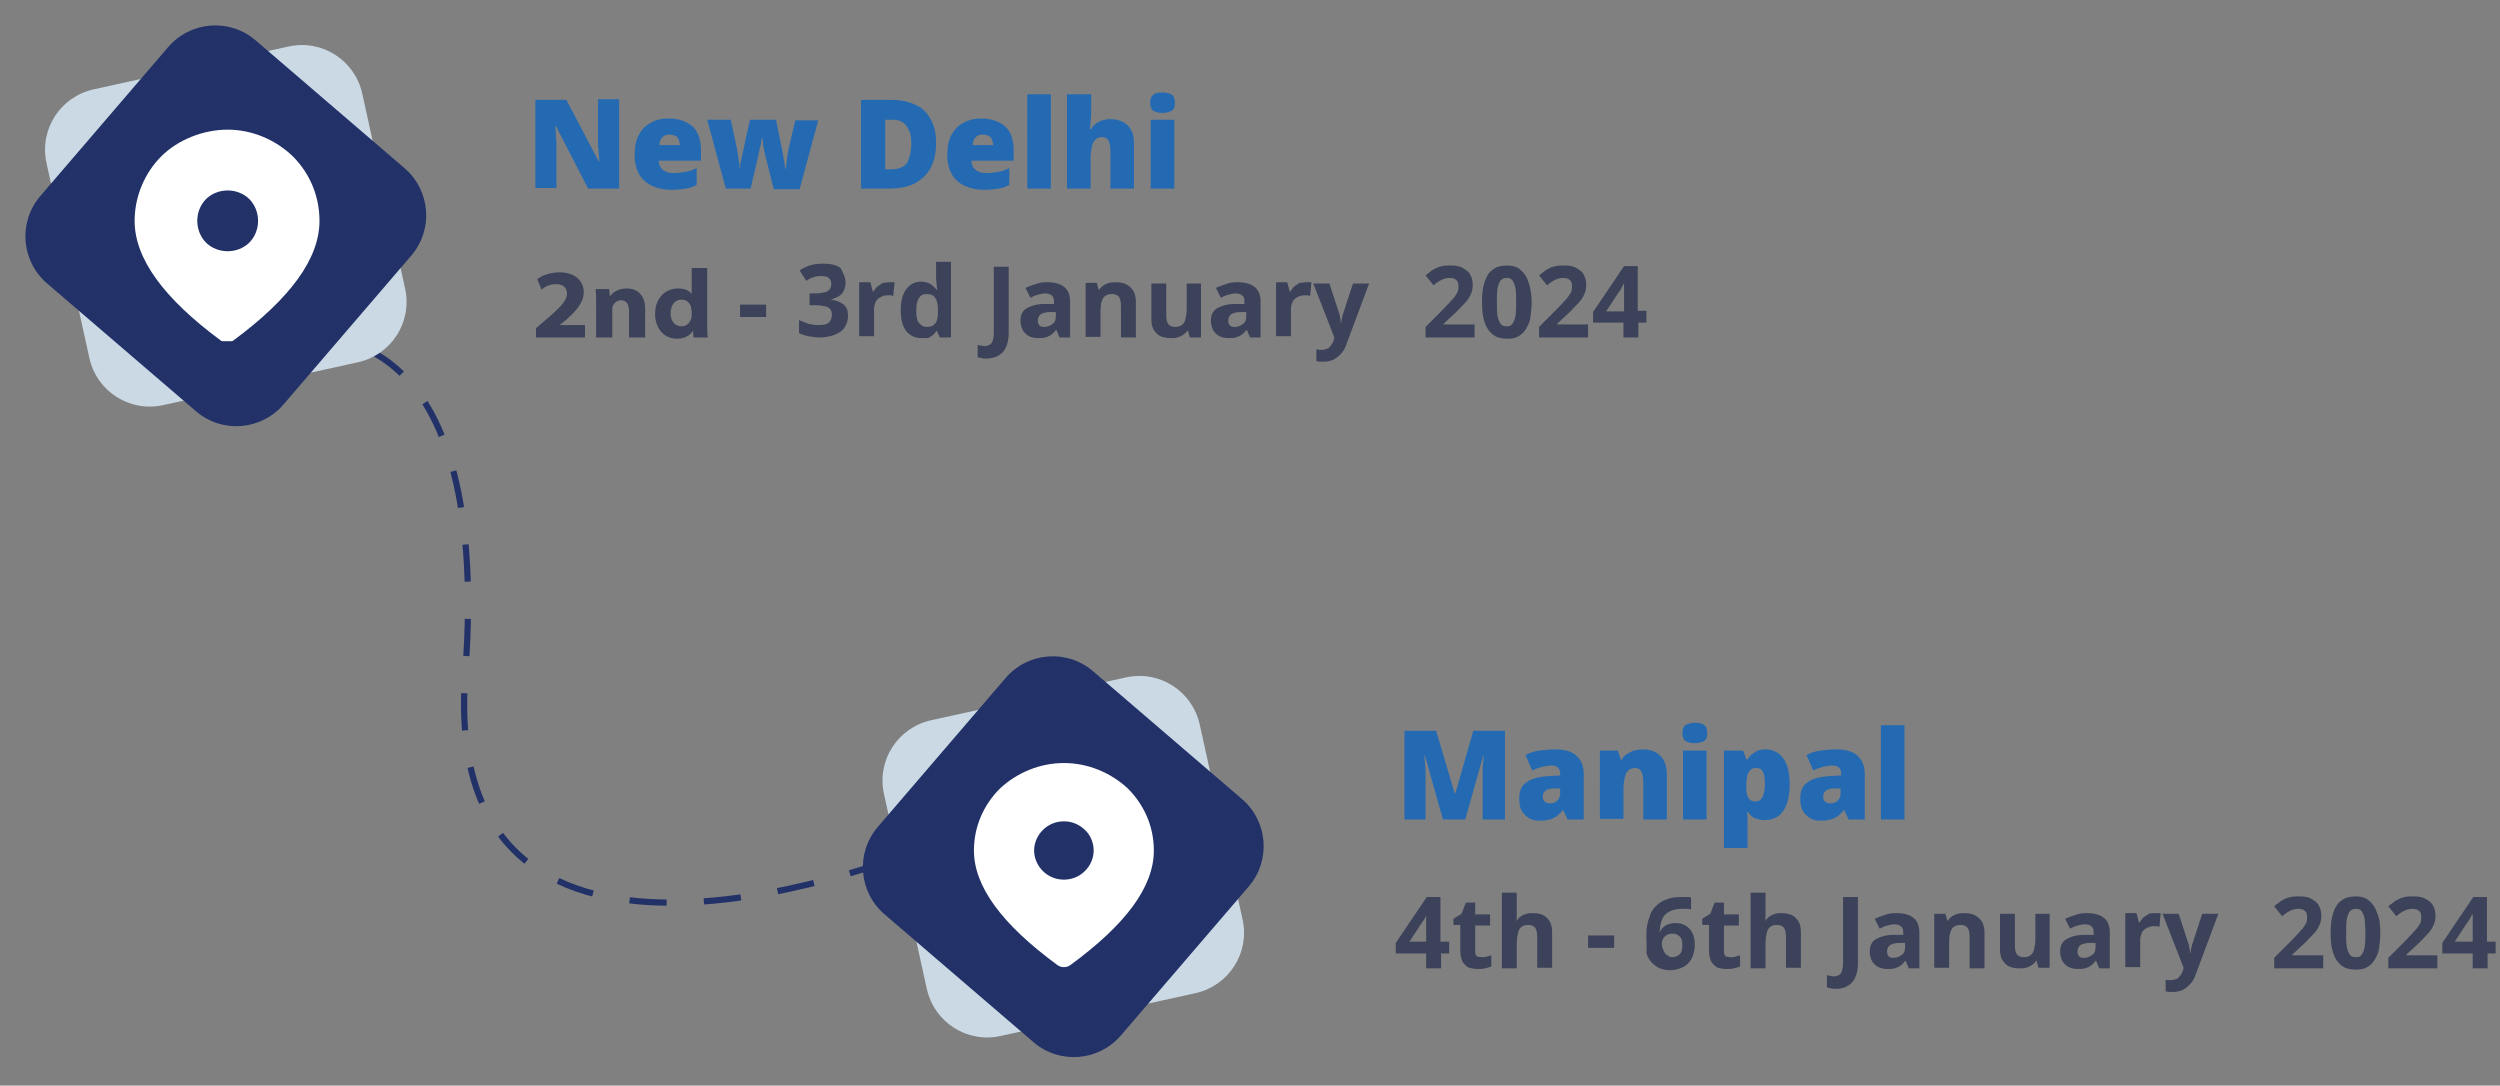
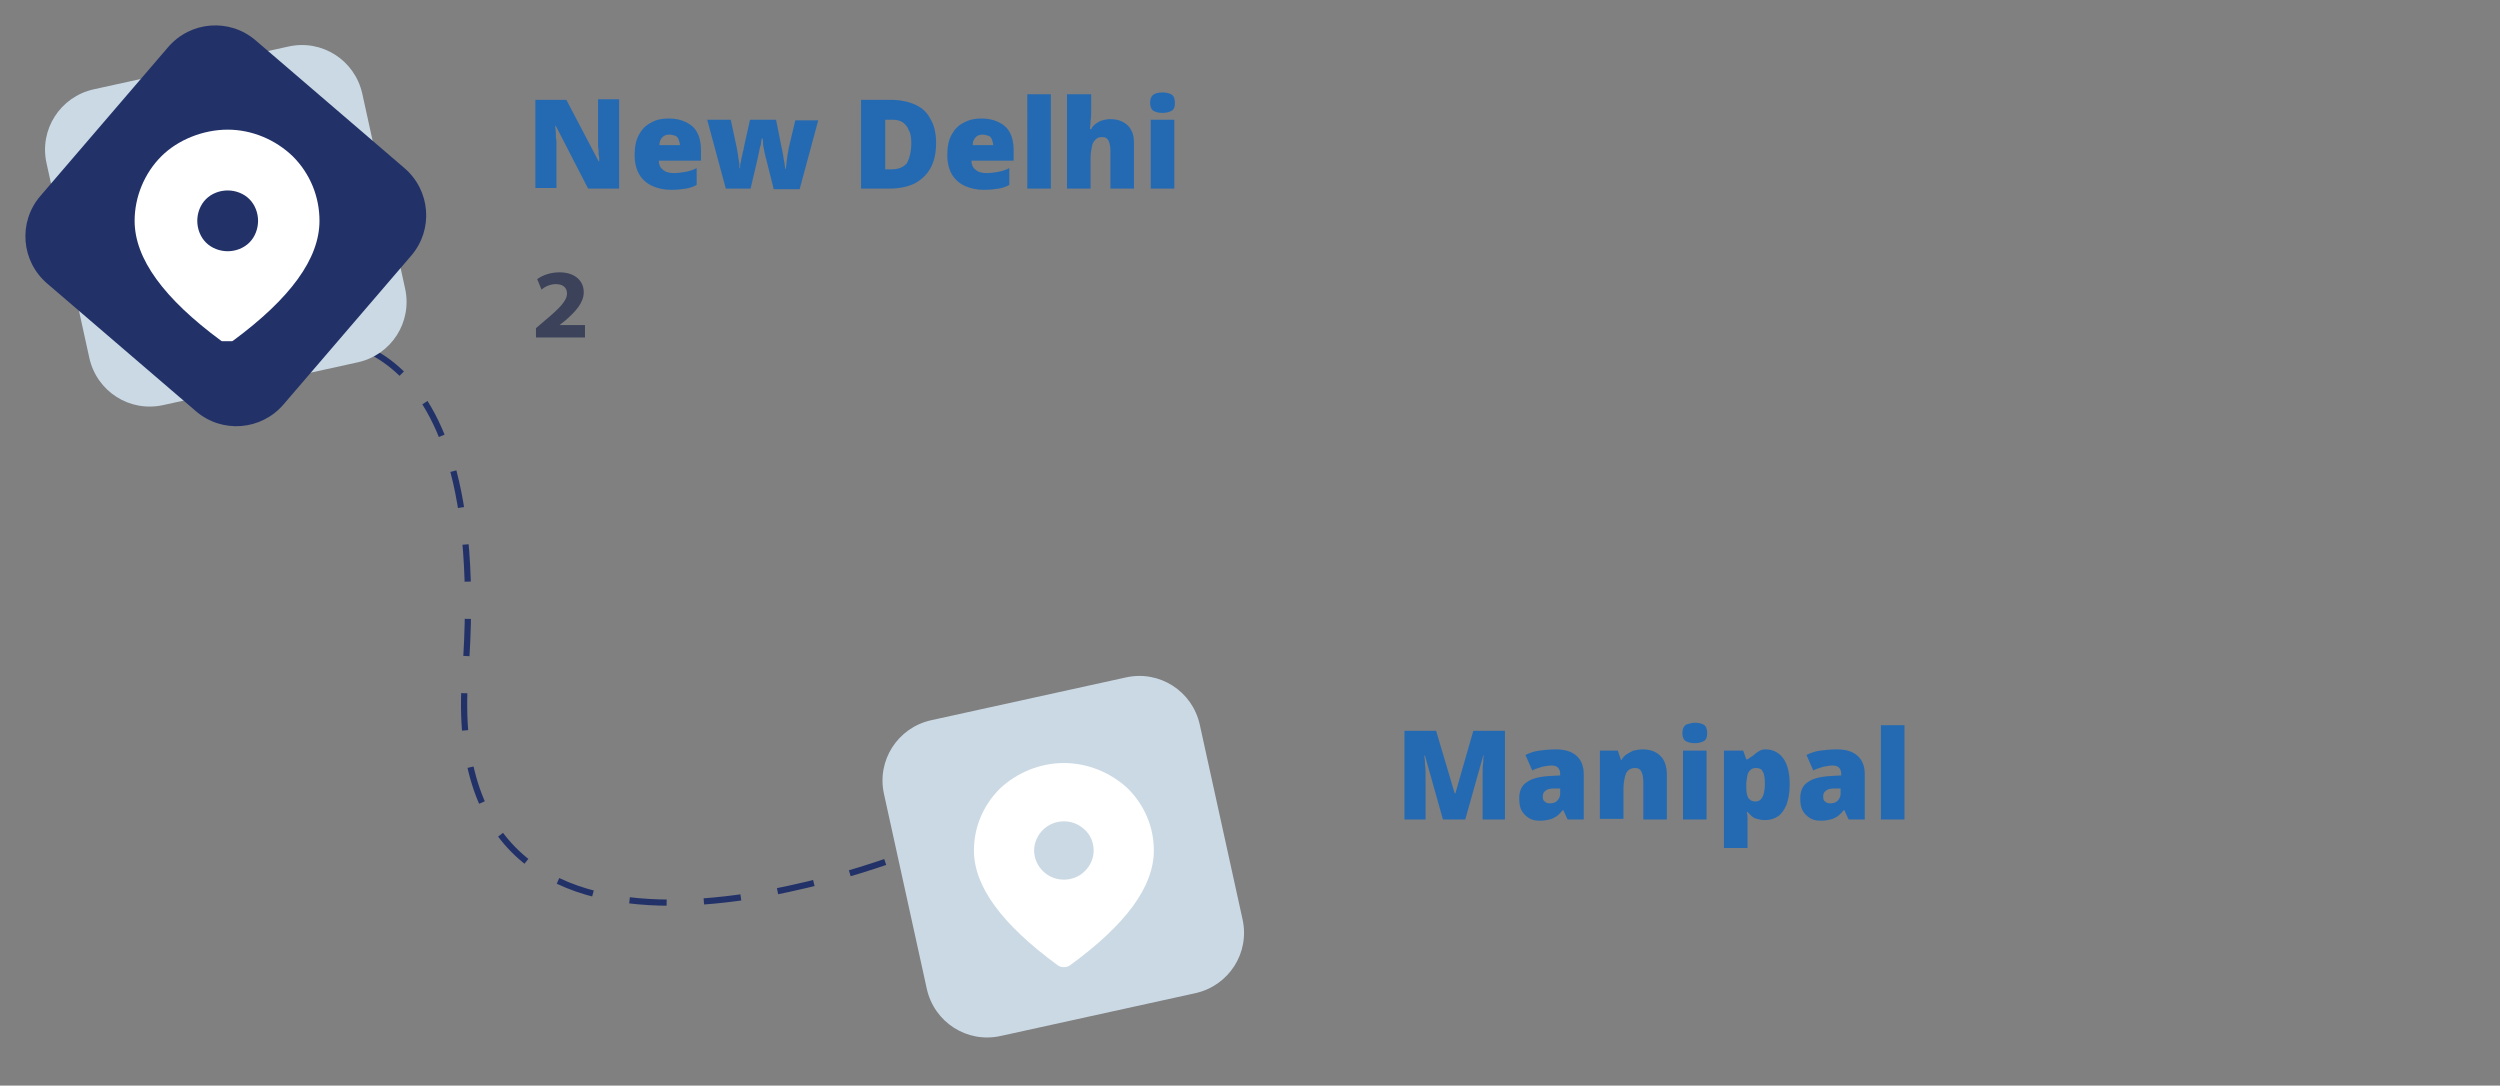
<svg xmlns="http://www.w3.org/2000/svg" xmlns:xlink="http://www.w3.org/1999/xlink" version="1.1" id="Layer_1" x="0px" y="0px" viewBox="0 0 403 175" style="enable-background:new 0 0 403 175;" xml:space="preserve">
  <rect x="0" y="0" width="403" height="175" fill="#808080" stroke="none" />
  <style type="text/css">
	.st0{fill:none;stroke:#223269;stroke-dasharray:6,6;}
	.st1{fill:#CAD9E4;}
	.st2{fill:#223269;}
	.st3{clip-path:url(#SVGID_00000175299355994004878440000013135980289378045605_);}
	.st4{fill:#FFFFFF;}
	.st5{fill:#246AB3;}
	.st6{fill:#3B4259;}
</style>
  <path class="st0" d="M48.3,54.7c0,0,31.2-6.6,26.7,53.9c-4.5,60.5,73,28.4,73,28.4" />
  <path class="st1" d="M58.4,15.1l6.9,31.4c1.2,5.4-2.2,10.7-7.6,11.9l-31.4,6.9c-5.4,1.2-10.7-2.2-11.9-7.6L7.5,26.3  c-1.2-5.4,2.2-10.7,7.6-11.9l31.4-6.9C51.9,6.3,57.2,9.7,58.4,15.1z" />
  <path class="st2" d="M41.2,6.5l24,20.6c4.2,3.6,4.7,9.9,1.1,14.1l-20.6,24c-3.6,4.2-9.9,4.7-14.1,1.1l-24-20.6  c-4.2-3.6-4.7-9.9-1.1-14.1l20.6-24C30.7,3.4,37,2.9,41.2,6.5z" />
  <g>
    <defs>
      <rect id="SVGID_1_" x="20" y="19" width="33" height="36" />
    </defs>
    <clipPath id="SVGID_00000154418524344215472310000000691184250672292496_">
      <use xlink:href="#SVGID_1_" style="overflow:visible;" />
    </clipPath>
    <g style="clip-path:url(#SVGID_00000154418524344215472310000000691184250672292496_);">
      <path class="st4" d="M36.7,20.9c3.9,0,7.7,1.6,10.5,4.3c2.8,2.8,4.3,6.5,4.3,10.4c0,6.1-4.7,12.5-13.9,19.3    c-0.3,0.2-0.6,0.3-1,0.3c-0.4,0-0.7-0.1-1-0.3c-9.2-6.8-13.9-13.2-13.9-19.3c0-3.9,1.6-7.7,4.3-10.4S32.8,20.9,36.7,20.9z     M36.7,30.7c-1.3,0-2.6,0.5-3.5,1.4c-0.9,0.9-1.4,2.2-1.4,3.5c0,1.3,0.5,2.6,1.4,3.5c0.9,0.9,2.2,1.4,3.5,1.4    c1.3,0,2.6-0.5,3.5-1.4c0.9-0.9,1.4-2.2,1.4-3.5c0-1.3-0.5-2.6-1.4-3.5C39.3,31.2,38,30.7,36.7,30.7z" />
    </g>
  </g>
  <path class="st5" d="M99.9,30.4h-5.1l-5.2-10.1h-0.1c0,0.3,0.1,0.7,0.1,1.1c0,0.4,0,0.9,0.1,1.3c0,0.4,0,0.8,0,1.2v6.4h-3.4V16.1h5  l5.2,9.9h0.1c0-0.3,0-0.7-0.1-1.1c0-0.4,0-0.8-0.1-1.3c0-0.4,0-0.8,0-1.1v-6.5h3.4V30.4z M107.8,19.1c1.1,0,2,0.2,2.8,0.6  c0.8,0.4,1.4,0.9,1.8,1.7c0.4,0.7,0.6,1.7,0.6,2.8v1.7h-6.8c0,0.6,0.2,1.1,0.6,1.4c0.4,0.4,1,0.6,1.8,0.6c0.7,0,1.3-0.1,1.9-0.2  c0.6-0.1,1.2-0.3,1.8-0.6v2.7c-0.5,0.3-1.1,0.5-1.7,0.6c-0.6,0.1-1.4,0.2-2.4,0.2c-1.1,0-2.1-0.2-3-0.6c-0.9-0.4-1.6-1-2.1-1.8  c-0.5-0.8-0.8-1.9-0.8-3.2c0-1.3,0.2-2.4,0.7-3.3c0.5-0.9,1.1-1.5,1.9-1.9C105.7,19.3,106.7,19.1,107.8,19.1z M107.9,21.7  c-0.4,0-0.8,0.1-1.1,0.4c-0.3,0.3-0.5,0.7-0.5,1.3h3.3c0-0.3-0.1-0.6-0.2-0.9c-0.1-0.3-0.3-0.5-0.5-0.6  C108.5,21.8,108.3,21.7,107.9,21.7z M124.7,30.4l-1.2-4.8c-0.1-0.2-0.1-0.5-0.2-0.8c-0.1-0.3-0.1-0.6-0.2-1  c-0.1-0.3-0.1-0.6-0.1-0.9c0-0.3-0.1-0.5-0.1-0.6h-0.1c0,0.1-0.1,0.4-0.1,0.6c0,0.3-0.1,0.6-0.2,0.9c-0.1,0.3-0.1,0.7-0.2,1  c-0.1,0.3-0.1,0.6-0.2,0.9l-1.1,4.7h-4l-3-11.1h3.8l0.9,4.2c0.1,0.3,0.1,0.7,0.2,1.1c0.1,0.4,0.1,0.9,0.2,1.3  c0.1,0.4,0.1,0.8,0.1,1.2h0.1c0-0.3,0-0.6,0.1-0.9c0.1-0.4,0.1-0.7,0.2-1c0.1-0.3,0.1-0.6,0.2-0.9c0.1-0.3,0.1-0.4,0.1-0.5l1-4.5  h4.2l0.9,4.5c0.1,0.3,0.1,0.6,0.2,1c0.1,0.4,0.1,0.8,0.2,1.2c0.1,0.4,0.1,0.8,0.2,1.2h0.1c0-0.4,0.1-0.8,0.1-1.2  c0.1-0.5,0.1-0.9,0.2-1.3c0.1-0.4,0.1-0.8,0.2-1.1l1-4.2h3.7l-3,11.1H124.7z M150.9,23c0,1.7-0.3,3-0.9,4.1  c-0.6,1.1-1.5,1.9-2.6,2.5c-1.1,0.5-2.4,0.8-4,0.8h-4.6V16.1h4.9c1.5,0,2.8,0.3,3.9,0.8c1.1,0.5,1.9,1.3,2.4,2.3  C150.6,20.2,150.9,21.5,150.9,23z M146.9,23.1c0-0.9-0.1-1.6-0.4-2.1c-0.2-0.6-0.6-1-1-1.3c-0.5-0.3-1-0.4-1.7-0.4h-1.1v8h0.9  c1.2,0,2-0.3,2.6-1C146.6,25.5,146.9,24.5,146.9,23.1z M158.2,19.1c1.1,0,2,0.2,2.8,0.6c0.8,0.4,1.4,0.9,1.8,1.7  c0.4,0.7,0.6,1.7,0.6,2.8v1.7h-6.8c0,0.6,0.2,1.1,0.6,1.4c0.4,0.4,1,0.6,1.8,0.6c0.7,0,1.3-0.1,1.9-0.2c0.6-0.1,1.2-0.3,1.8-0.6v2.7  c-0.5,0.3-1.1,0.5-1.7,0.6c-0.6,0.1-1.4,0.2-2.4,0.2c-1.1,0-2.1-0.2-3-0.6c-0.9-0.4-1.6-1-2.1-1.8c-0.5-0.8-0.8-1.9-0.8-3.2  c0-1.3,0.2-2.4,0.7-3.3c0.5-0.9,1.1-1.5,1.9-1.9C156.2,19.3,157.1,19.1,158.2,19.1z M158.4,21.7c-0.4,0-0.8,0.1-1.1,0.4  c-0.3,0.3-0.5,0.7-0.5,1.3h3.3c0-0.3-0.1-0.6-0.2-0.9c-0.1-0.3-0.3-0.5-0.5-0.6C159,21.8,158.7,21.7,158.4,21.7z M169.4,30.4h-3.8  V15.2h3.8V30.4z M175.9,15.2v2.2c0,0.8,0,1.5-0.1,2.1c0,0.6-0.1,1-0.1,1.3h0.2c0.2-0.4,0.5-0.7,0.8-0.9c0.3-0.2,0.6-0.4,1-0.5  c0.4-0.1,0.8-0.2,1.2-0.2c0.7,0,1.4,0.1,2,0.4c0.6,0.3,1.1,0.7,1.4,1.3c0.4,0.6,0.5,1.4,0.5,2.3v7.2H179v-6c0-0.7-0.1-1.3-0.3-1.7  c-0.2-0.4-0.5-0.6-1-0.6c-0.5,0-0.8,0.1-1.1,0.4c-0.3,0.3-0.5,0.6-0.6,1.2c-0.1,0.5-0.2,1.1-0.2,1.8v4.9h-3.8V15.2H175.9z   M189.3,19.3v11.1h-3.8V19.3H189.3z M187.4,14.9c0.5,0,1,0.1,1.4,0.3c0.4,0.2,0.6,0.7,0.6,1.4c0,0.7-0.2,1.1-0.6,1.3  c-0.4,0.2-0.9,0.3-1.4,0.3c-0.6,0-1-0.1-1.4-0.3c-0.4-0.2-0.6-0.7-0.6-1.3c0-0.7,0.2-1.1,0.6-1.4C186.4,15,186.8,14.9,187.4,14.9z" />
-   <path class="st6" d="M119.3,51.1v-2h4.2v2H119.3z M136.3,45.5c0,0.5-0.1,1-0.3,1.4c-0.2,0.4-0.5,0.7-0.9,0.9  c-0.4,0.2-0.8,0.4-1.2,0.5v0c0.9,0.1,1.6,0.4,2.1,0.8c0.5,0.4,0.7,1,0.7,1.8c0,0.7-0.2,1.3-0.5,1.8c-0.3,0.5-0.8,0.9-1.5,1.2  s-1.6,0.5-2.6,0.5c-0.6,0-1.2-0.1-1.8-0.2c-0.5-0.1-1.1-0.3-1.5-0.5v-2.1c0.5,0.2,1,0.4,1.5,0.6c0.5,0.1,1,0.2,1.5,0.2  c0.9,0,1.5-0.1,1.8-0.4c0.3-0.3,0.5-0.7,0.5-1.3c0-0.3-0.1-0.6-0.2-0.8c-0.2-0.2-0.4-0.4-0.8-0.5c-0.4-0.1-1-0.2-1.7-0.2h-0.9v-1.9  h0.9c0.7,0,1.2-0.1,1.6-0.2c0.4-0.1,0.6-0.3,0.8-0.5c0.1-0.2,0.2-0.5,0.2-0.8c0-0.4-0.1-0.7-0.4-1c-0.2-0.2-0.7-0.3-1.2-0.3  c-0.4,0-0.7,0-1,0.1c-0.3,0.1-0.6,0.2-0.8,0.3c-0.2,0.1-0.5,0.2-0.6,0.4l-1.1-1.7c0.4-0.3,1-0.6,1.6-0.8c0.6-0.2,1.3-0.3,2.2-0.3  c1.2,0,2.1,0.2,2.8,0.7C135.9,44,136.3,44.7,136.3,45.5z M143.4,45.5c0.1,0,0.3,0,0.4,0c0.2,0,0.3,0,0.4,0l-0.2,2.2  c-0.1,0-0.2,0-0.3-0.1c-0.1,0-0.3,0-0.4,0c-0.3,0-0.6,0-0.9,0.1c-0.3,0.1-0.5,0.2-0.8,0.4c-0.2,0.2-0.4,0.4-0.5,0.7  c-0.1,0.3-0.2,0.6-0.2,1v4.4h-2.4v-8.7h1.8l0.4,1.5h0.1c0.2-0.3,0.4-0.6,0.6-0.8c0.3-0.2,0.6-0.4,0.9-0.6  C142.6,45.6,143,45.5,143.4,45.5z M148.5,54.5c-1,0-1.8-0.4-2.4-1.1c-0.6-0.8-0.9-1.9-0.9-3.4c0-1.5,0.3-2.6,0.9-3.4  c0.6-0.8,1.4-1.2,2.4-1.2c0.4,0,0.8,0.1,1.1,0.2c0.3,0.1,0.6,0.3,0.8,0.5c0.2,0.2,0.4,0.4,0.6,0.6h0.1c0-0.2-0.1-0.4-0.1-0.7  c0-0.3-0.1-0.7-0.1-1v-2.8h2.4v12.2h-1.8l-0.5-1.1H151c-0.2,0.2-0.3,0.5-0.6,0.7c-0.2,0.2-0.5,0.3-0.8,0.5  C149.3,54.5,149,54.5,148.5,54.5z M149.4,52.7c0.7,0,1.1-0.2,1.4-0.6c0.3-0.4,0.4-1,0.4-1.8v-0.3c0-0.8-0.1-1.5-0.4-1.9  c-0.3-0.5-0.7-0.7-1.5-0.7c-0.5,0-0.9,0.2-1.2,0.7c-0.3,0.5-0.4,1.1-0.4,2c0,0.9,0.1,1.5,0.4,1.9C148.4,52.4,148.8,52.7,149.4,52.7z   M159,57.8c-0.3,0-0.6,0-0.8-0.1c-0.2,0-0.4-0.1-0.6-0.1v-2c0.2,0,0.3,0.1,0.5,0.1c0.2,0,0.4,0.1,0.6,0.1c0.3,0,0.5-0.1,0.8-0.2  c0.2-0.1,0.4-0.3,0.5-0.6c0.1-0.3,0.2-0.7,0.2-1.3V43h2.4v10.7c0,1-0.2,1.8-0.5,2.4c-0.3,0.6-0.7,1-1.3,1.3  C160.4,57.6,159.8,57.8,159,57.8z M168.9,45.5c1.2,0,2.1,0.3,2.7,0.8c0.6,0.5,0.9,1.3,0.9,2.3v5.8h-1.7l-0.5-1.2h-0.1  c-0.2,0.3-0.5,0.6-0.8,0.8c-0.3,0.2-0.6,0.3-0.9,0.4c-0.3,0.1-0.8,0.1-1.2,0.1c-0.5,0-1-0.1-1.4-0.3c-0.4-0.2-0.7-0.5-1-0.9  c-0.2-0.4-0.4-0.9-0.4-1.6c0-0.9,0.3-1.6,1-2c0.7-0.4,1.6-0.7,2.9-0.7l1.5,0v-0.4c0-0.5-0.1-0.8-0.4-1c-0.2-0.2-0.6-0.3-1-0.3  c-0.4,0-0.8,0.1-1.2,0.2c-0.4,0.1-0.8,0.3-1.2,0.5l-0.8-1.6c0.5-0.2,1-0.4,1.6-0.6C167.7,45.5,168.3,45.5,168.9,45.5z M170.2,50.3  l-0.9,0c-0.8,0-1.3,0.2-1.6,0.4c-0.3,0.3-0.4,0.6-0.4,1c0,0.4,0.1,0.6,0.3,0.8c0.2,0.2,0.5,0.2,0.8,0.2c0.5,0,0.9-0.2,1.3-0.5  c0.4-0.3,0.5-0.7,0.5-1.3V50.3z M180,45.5c0.9,0,1.7,0.3,2.2,0.8c0.6,0.5,0.9,1.3,0.9,2.4v5.7h-2.4v-5.1c0-0.6-0.1-1.1-0.3-1.4  c-0.2-0.3-0.6-0.5-1.1-0.5c-0.7,0-1.2,0.2-1.5,0.7c-0.3,0.5-0.4,1.2-0.4,2.1v4.1H175v-8.7h1.8l0.3,1.1h0.1c0.2-0.3,0.4-0.5,0.7-0.7  c0.3-0.2,0.6-0.3,0.9-0.4C179.3,45.5,179.6,45.5,180,45.5z M193.6,45.7v8.7h-1.8l-0.3-1.1h-0.1c-0.2,0.3-0.4,0.5-0.7,0.7  c-0.3,0.2-0.6,0.3-0.9,0.4c-0.3,0.1-0.7,0.1-1.1,0.1c-0.6,0-1.2-0.1-1.6-0.3c-0.5-0.2-0.8-0.6-1.1-1c-0.3-0.5-0.4-1.1-0.4-1.8v-5.7  h2.4v5.1c0,0.6,0.1,1.1,0.3,1.4c0.2,0.3,0.6,0.5,1.1,0.5c0.5,0,0.9-0.1,1.1-0.3c0.3-0.2,0.5-0.5,0.6-1c0.1-0.4,0.2-1,0.2-1.6v-4.1  H193.6z M199.6,45.5c1.2,0,2.1,0.3,2.7,0.8c0.6,0.5,0.9,1.3,0.9,2.3v5.8h-1.7l-0.5-1.2h-0.1c-0.2,0.3-0.5,0.6-0.8,0.8  c-0.3,0.2-0.6,0.3-0.9,0.4c-0.3,0.1-0.8,0.1-1.2,0.1c-0.5,0-1-0.1-1.4-0.3c-0.4-0.2-0.7-0.5-1-0.9c-0.2-0.4-0.4-0.9-0.4-1.6  c0-0.9,0.3-1.6,1-2c0.7-0.4,1.6-0.7,2.9-0.7l1.5,0v-0.4c0-0.5-0.1-0.8-0.4-1c-0.2-0.2-0.6-0.3-1-0.3c-0.4,0-0.8,0.1-1.2,0.2  c-0.4,0.1-0.8,0.3-1.2,0.5l-0.8-1.6c0.5-0.2,1-0.4,1.6-0.6C198.4,45.5,199,45.5,199.6,45.5z M200.9,50.3l-0.9,0  c-0.8,0-1.3,0.2-1.6,0.4c-0.3,0.3-0.4,0.6-0.4,1c0,0.4,0.1,0.6,0.3,0.8c0.2,0.2,0.5,0.2,0.8,0.2c0.5,0,0.9-0.2,1.3-0.5  c0.4-0.3,0.5-0.7,0.5-1.3V50.3z M210.6,45.5c0.1,0,0.3,0,0.4,0c0.2,0,0.3,0,0.4,0l-0.2,2.2c-0.1,0-0.2,0-0.3-0.1c-0.1,0-0.3,0-0.4,0  c-0.3,0-0.6,0-0.9,0.1c-0.3,0.1-0.5,0.2-0.8,0.4c-0.2,0.2-0.4,0.4-0.5,0.7c-0.1,0.3-0.2,0.6-0.2,1v4.4h-2.4v-8.7h1.8l0.4,1.5h0.1  c0.2-0.3,0.4-0.6,0.6-0.8c0.3-0.2,0.6-0.4,0.9-0.6C209.9,45.6,210.2,45.5,210.6,45.5z M211.7,45.7h2.6l1.6,4.9  c0.1,0.2,0.1,0.3,0.1,0.5c0,0.2,0.1,0.3,0.1,0.5c0,0.2,0,0.4,0.1,0.5h0c0-0.3,0.1-0.5,0.1-0.8c0.1-0.2,0.1-0.5,0.2-0.7l1.6-4.9h2.6  l-3.7,9.9c-0.2,0.6-0.5,1.1-0.9,1.5c-0.4,0.4-0.8,0.7-1.2,0.9c-0.5,0.2-1,0.3-1.5,0.3c-0.3,0-0.5,0-0.7,0c-0.2,0-0.4-0.1-0.5-0.1  v-1.9c0.1,0,0.2,0,0.4,0.1c0.2,0,0.3,0,0.5,0c0.3,0,0.6-0.1,0.9-0.2c0.2-0.1,0.4-0.3,0.6-0.6c0.2-0.2,0.3-0.5,0.4-0.8l0.1-0.4  L211.7,45.7z M237.8,54.4h-8v-1.7l2.9-2.9c0.6-0.6,1-1.1,1.4-1.5c0.4-0.4,0.6-0.8,0.8-1.1c0.2-0.3,0.2-0.7,0.2-1.1  c0-0.5-0.1-0.8-0.4-1c-0.2-0.2-0.6-0.3-1-0.3c-0.4,0-0.9,0.1-1.3,0.3c-0.4,0.2-0.9,0.5-1.3,0.9l-1.3-1.6c0.3-0.3,0.7-0.5,1-0.8  c0.4-0.2,0.8-0.5,1.3-0.6c0.5-0.2,1.1-0.2,1.8-0.2c0.8,0,1.4,0.1,1.9,0.4c0.5,0.3,1,0.6,1.2,1.1c0.3,0.5,0.4,1,0.4,1.6  c0,0.6-0.1,1.2-0.4,1.7c-0.2,0.5-0.6,1-1.1,1.5c-0.5,0.5-1,1.1-1.7,1.7l-1.5,1.4v0.1h5V54.4z M246.9,48.7c0,0.9-0.1,1.7-0.2,2.5  c-0.1,0.7-0.4,1.3-0.7,1.8c-0.3,0.5-0.7,0.9-1.2,1.2c-0.5,0.3-1.1,0.4-1.9,0.4c-0.9,0-1.7-0.2-2.3-0.7c-0.6-0.5-1-1.1-1.3-2  c-0.3-0.9-0.4-1.9-0.4-3.2c0-1.2,0.1-2.3,0.4-3.2c0.3-0.9,0.7-1.6,1.3-2c0.6-0.5,1.4-0.7,2.3-0.7c0.9,0,1.7,0.2,2.2,0.7  c0.6,0.5,1,1.1,1.3,2C246.7,46.4,246.9,47.4,246.9,48.7z M241.3,48.7c0,0.9,0,1.6,0.1,2.2c0.1,0.6,0.3,1,0.5,1.3  c0.2,0.3,0.5,0.4,1,0.4c0.4,0,0.7-0.1,0.9-0.4c0.2-0.3,0.4-0.7,0.5-1.3c0.1-0.6,0.1-1.3,0.1-2.2c0-0.9,0-1.6-0.1-2.2  c-0.1-0.6-0.3-1-0.5-1.3c-0.2-0.3-0.5-0.4-0.9-0.4c-0.4,0-0.7,0.1-1,0.4c-0.2,0.3-0.4,0.7-0.5,1.3C241.3,47.1,241.3,47.8,241.3,48.7  z M256.1,54.4h-8v-1.7l2.9-2.9c0.6-0.6,1-1.1,1.4-1.5c0.4-0.4,0.6-0.8,0.8-1.1c0.2-0.3,0.2-0.7,0.2-1.1c0-0.5-0.1-0.8-0.4-1  c-0.2-0.2-0.6-0.3-1-0.3c-0.4,0-0.9,0.1-1.3,0.3c-0.4,0.2-0.9,0.5-1.3,0.9l-1.3-1.6c0.3-0.3,0.7-0.5,1-0.8c0.4-0.2,0.8-0.5,1.3-0.6  c0.5-0.2,1.1-0.2,1.8-0.2c0.8,0,1.4,0.1,1.9,0.4c0.5,0.3,1,0.6,1.2,1.1c0.3,0.5,0.4,1,0.4,1.6c0,0.6-0.1,1.2-0.4,1.7  c-0.2,0.5-0.6,1-1.1,1.5c-0.5,0.5-1,1.1-1.7,1.7l-1.5,1.4v0.1h5V54.4z M265.5,52h-1.4v2.4h-2.4V52h-4.9v-1.7l5-7.4h2.2v7.2h1.4V52z   M261.8,50.2v-1.9c0-0.2,0-0.4,0-0.6c0-0.2,0-0.5,0-0.8c0-0.2,0-0.5,0-0.7c0-0.2,0-0.3,0-0.4h-0.1c-0.1,0.2-0.2,0.4-0.3,0.6  c-0.1,0.2-0.2,0.4-0.4,0.6l-2.1,3.2H261.8z" />
  <path class="st1" d="M193.4,116.8l6.9,31.4c1.2,5.4-2.2,10.7-7.6,11.9l-31.4,6.9c-5.4,1.2-10.7-2.2-11.9-7.6l-6.9-31.4  c-1.2-5.4,2.2-10.7,7.6-11.9l31.4-6.9C186.9,108,192.2,111.4,193.4,116.8z" />
-   <path class="st2" d="M176.2,108.2l24,20.6c4.2,3.6,4.7,9.9,1.1,14.1l-20.6,24c-3.6,4.2-9.9,4.7-14.1,1.1l-24-20.6  c-4.2-3.6-4.7-9.9-1.1-14.1l20.6-24C165.7,105.1,172,104.6,176.2,108.2z" />
  <path class="st4" d="M171.5,123c3.8,0,7.5,1.5,10.3,4.1c2.7,2.7,4.2,6.2,4.2,10c0,5.9-4.6,12-13.5,18.5c-0.3,0.2-0.6,0.3-1,0.3  s-0.7-0.1-1-0.3c-9-6.6-13.5-12.7-13.5-18.5c0-3.8,1.5-7.3,4.2-10C164,124.5,167.7,123,171.5,123z M171.5,132.4  c-1.3,0-2.5,0.5-3.4,1.4c-0.9,0.9-1.4,2.1-1.4,3.3s0.5,2.4,1.4,3.3c0.9,0.9,2.1,1.4,3.4,1.4s2.5-0.5,3.4-1.4  c0.9-0.9,1.4-2.1,1.4-3.3s-0.5-2.5-1.4-3.3C174,132.9,172.8,132.4,171.5,132.4z" />
-   <path class="st5" d="M232.6,132.1l-2.9-10.3h-0.1c0,0.3,0.1,0.6,0.1,1.1c0,0.5,0.1,0.9,0.1,1.5c0,0.5,0,1,0,1.5v6.2h-3.4v-14.3h5.1  l3,10.1h0.1l2.9-10.1h5.1v14.3H239v-6.3c0-0.4,0-0.9,0-1.4c0-0.5,0-1,0.1-1.5c0-0.5,0-0.8,0.1-1.1h-0.1l-2.9,10.3H232.6z   M250.8,120.8c1.4,0,2.5,0.3,3.3,1c0.8,0.7,1.2,1.7,1.2,3v7.3h-2.6l-0.7-1.5h-0.1c-0.3,0.4-0.6,0.7-1,1c-0.3,0.2-0.7,0.4-1.1,0.5  c-0.4,0.1-0.9,0.2-1.6,0.2c-0.6,0-1.2-0.1-1.7-0.4c-0.5-0.3-0.9-0.7-1.2-1.2c-0.3-0.5-0.4-1.2-0.4-2c0-1.2,0.4-2.1,1.2-2.6  c0.8-0.6,2-0.9,3.6-1l1.8-0.1v-0.2c0-0.5-0.1-0.8-0.4-1.1c-0.2-0.2-0.6-0.3-1-0.3c-0.4,0-0.9,0.1-1.5,0.2c-0.5,0.2-1.1,0.3-1.6,0.6  l-1.1-2.5c0.6-0.3,1.4-0.6,2.2-0.7C248.9,120.9,249.8,120.8,250.8,120.8z M251.5,127.1l-0.9,0c-0.7,0-1.2,0.1-1.5,0.4  c-0.3,0.2-0.4,0.5-0.4,0.9c0,0.4,0.1,0.7,0.3,0.8c0.2,0.2,0.5,0.3,0.8,0.3c0.5,0,0.9-0.1,1.2-0.4c0.3-0.3,0.5-0.7,0.5-1.1V127.1z   M264.8,120.8c1.1,0,2.1,0.3,2.8,1c0.7,0.6,1.1,1.7,1.1,3.1v7.2h-3.8v-6c0-0.7-0.1-1.3-0.3-1.7c-0.2-0.4-0.5-0.6-1-0.6  c-0.7,0-1.2,0.3-1.5,0.9c-0.2,0.6-0.4,1.4-0.4,2.5v4.8h-3.8V121h2.9l0.5,1.5h0.1c0.2-0.4,0.5-0.7,0.8-0.9c0.3-0.2,0.7-0.4,1.1-0.6  C263.8,120.9,264.3,120.8,264.8,120.8z M275.1,121v11.1h-3.8V121H275.1z M273.2,116.5c0.5,0,1,0.1,1.4,0.3c0.4,0.2,0.6,0.7,0.6,1.4  c0,0.7-0.2,1.1-0.6,1.3c-0.4,0.2-0.9,0.3-1.4,0.3c-0.6,0-1-0.1-1.4-0.3c-0.4-0.2-0.6-0.7-0.6-1.3c0-0.7,0.2-1.1,0.6-1.4  C272.2,116.7,272.7,116.5,273.2,116.5z M284.6,120.8c1.2,0,2.2,0.5,2.9,1.5c0.7,1,1,2.4,1,4.2c0,1.3-0.2,2.3-0.5,3.2  c-0.4,0.9-0.8,1.5-1.4,1.9c-0.6,0.4-1.3,0.6-2.1,0.6c-0.5,0-1-0.1-1.3-0.2c-0.4-0.1-0.7-0.3-0.9-0.5c-0.2-0.2-0.4-0.4-0.6-0.6h-0.1  c0,0.3,0.1,0.5,0.1,0.8c0,0.3,0,0.6,0,1v4h-3.8V121h3.1l0.5,1.4h0.2c0.2-0.3,0.4-0.5,0.7-0.8c0.3-0.2,0.6-0.4,0.9-0.6  C283.6,120.9,284.1,120.8,284.6,120.8z M283.1,123.8c-0.4,0-0.7,0.1-0.9,0.3s-0.4,0.4-0.5,0.8c-0.1,0.4-0.1,0.8-0.2,1.3v0.3  c0,0.6,0,1.1,0.1,1.5c0.1,0.4,0.2,0.7,0.5,0.9c0.2,0.2,0.5,0.3,0.9,0.3c0.3,0,0.6-0.1,0.8-0.3c0.2-0.2,0.4-0.5,0.5-0.9  c0.1-0.4,0.2-0.9,0.2-1.6c0-1-0.1-1.7-0.4-2.1C284,124,283.6,123.8,283.1,123.8z M296.1,120.8c1.4,0,2.5,0.3,3.3,1  c0.8,0.7,1.2,1.7,1.2,3v7.3h-2.6l-0.7-1.5h-0.1c-0.3,0.4-0.6,0.7-1,1c-0.3,0.2-0.7,0.4-1.1,0.5c-0.4,0.1-0.9,0.2-1.6,0.2  c-0.6,0-1.2-0.1-1.7-0.4c-0.5-0.3-0.9-0.7-1.2-1.2c-0.3-0.5-0.4-1.2-0.4-2c0-1.2,0.4-2.1,1.2-2.6c0.8-0.6,2-0.9,3.6-1l1.8-0.1v-0.2  c0-0.5-0.1-0.8-0.4-1.1c-0.2-0.2-0.6-0.3-1-0.3c-0.4,0-0.9,0.1-1.5,0.2c-0.5,0.2-1.1,0.3-1.6,0.6l-1.1-2.5c0.6-0.3,1.4-0.6,2.2-0.7  C294.2,120.9,295.1,120.8,296.1,120.8z M296.7,127.1l-0.9,0c-0.7,0-1.2,0.1-1.5,0.4c-0.3,0.2-0.4,0.5-0.4,0.9c0,0.4,0.1,0.7,0.3,0.8  c0.2,0.2,0.5,0.3,0.8,0.3c0.5,0,0.9-0.1,1.2-0.4c0.3-0.3,0.5-0.7,0.5-1.1V127.1z M307,132.1h-3.8v-15.2h3.8V132.1z" />
-   <path class="st6" d="M233.7,153.7h-1.4v2.4h-2.4v-2.4h-4.9V152l5-7.4h2.2v7.2h1.4V153.7z M229.9,151.8v-1.9c0-0.2,0-0.4,0-0.6  c0-0.2,0-0.5,0-0.8c0-0.2,0-0.5,0-0.7c0-0.2,0-0.3,0-0.4H230c-0.1,0.2-0.2,0.4-0.3,0.6c-0.1,0.2-0.2,0.4-0.4,0.6l-2.1,3.2H229.9z   M238.9,154.3c0.3,0,0.5,0,0.8-0.1c0.2-0.1,0.5-0.1,0.7-0.2v1.8c-0.3,0.1-0.6,0.2-1,0.3c-0.4,0.1-0.8,0.1-1.2,0.1  c-0.5,0-1-0.1-1.4-0.2c-0.4-0.2-0.7-0.5-1-0.9c-0.2-0.4-0.4-1-0.4-1.8v-4.2h-1.1v-1l1.3-0.8l0.7-1.8h1.5v1.9h2.4v1.8h-2.4v4.2  c0,0.3,0.1,0.6,0.3,0.8C238.3,154.2,238.6,154.3,238.9,154.3z M244.5,143.9v2.5c0,0.4,0,0.8,0,1.2c0,0.4,0,0.7-0.1,0.8h0.1  c0.2-0.3,0.4-0.5,0.7-0.7c0.3-0.2,0.5-0.3,0.9-0.4c0.3-0.1,0.6-0.1,1-0.1c0.6,0,1.2,0.1,1.6,0.3c0.5,0.2,0.8,0.6,1.1,1  c0.3,0.5,0.4,1.1,0.4,1.8v5.7h-2.4V151c0-0.6-0.1-1.1-0.3-1.4c-0.2-0.3-0.6-0.5-1.1-0.5c-0.5,0-0.9,0.1-1.1,0.3  c-0.3,0.2-0.5,0.5-0.6,1c-0.1,0.4-0.2,1-0.2,1.6v4.1h-2.4v-12.2H244.5z M256,152.8v-2h4.2v2H256z M265.4,151.2c0-0.7,0-1.3,0.1-1.9  c0.1-0.6,0.3-1.3,0.5-1.8c0.2-0.6,0.6-1.1,1-1.5c0.4-0.4,1-0.8,1.6-1c0.7-0.3,1.5-0.4,2.4-0.4c0.2,0,0.5,0,0.8,0  c0.3,0,0.6,0,0.8,0.1v1.9c-0.2,0-0.4-0.1-0.7-0.1c-0.2,0-0.5,0-0.7,0c-0.9,0-1.7,0.2-2.2,0.5c-0.5,0.3-0.9,0.7-1.1,1.3  c-0.2,0.5-0.3,1.2-0.4,1.9h0.1c0.1-0.3,0.3-0.5,0.5-0.7c0.2-0.2,0.5-0.4,0.8-0.5c0.3-0.1,0.7-0.2,1.1-0.2c0.7,0,1.2,0.1,1.7,0.4  c0.5,0.3,0.9,0.7,1.1,1.2c0.3,0.5,0.4,1.2,0.4,2c0,0.8-0.2,1.5-0.5,2.1c-0.3,0.6-0.8,1.1-1.4,1.4c-0.6,0.3-1.3,0.5-2.1,0.5  c-0.6,0-1.1-0.1-1.6-0.3c-0.5-0.2-0.9-0.5-1.3-0.9c-0.4-0.4-0.7-0.9-0.9-1.6C265.5,152.8,265.4,152.1,265.4,151.2z M269.6,154.3  c0.5,0,0.9-0.2,1.2-0.5c0.3-0.3,0.4-0.8,0.4-1.5c0-0.6-0.1-1-0.4-1.3c-0.3-0.3-0.6-0.5-1.2-0.5c-0.4,0-0.7,0.1-0.9,0.2  c-0.3,0.2-0.5,0.4-0.6,0.6c-0.1,0.2-0.2,0.5-0.2,0.7c0,0.3,0,0.5,0.1,0.8c0.1,0.3,0.2,0.5,0.3,0.7c0.1,0.2,0.3,0.4,0.5,0.5  C269,154.2,269.3,154.3,269.6,154.3z M279,154.3c0.3,0,0.5,0,0.8-0.1c0.2-0.1,0.5-0.1,0.7-0.2v1.8c-0.3,0.1-0.6,0.2-1,0.3  c-0.4,0.1-0.8,0.1-1.2,0.1c-0.5,0-1-0.1-1.4-0.2c-0.4-0.2-0.7-0.5-1-0.9c-0.2-0.4-0.4-1-0.4-1.8v-4.2h-1.1v-1l1.3-0.8l0.7-1.8h1.5  v1.9h2.4v1.8h-2.4v4.2c0,0.3,0.1,0.6,0.3,0.8C278.4,154.2,278.7,154.3,279,154.3z M284.6,143.9v2.5c0,0.4,0,0.8,0,1.2  c0,0.4,0,0.7-0.1,0.8h0.1c0.2-0.3,0.4-0.5,0.7-0.7c0.3-0.2,0.5-0.3,0.9-0.4c0.3-0.1,0.6-0.1,1-0.1c0.6,0,1.2,0.1,1.6,0.3  c0.5,0.2,0.8,0.6,1.1,1c0.3,0.5,0.4,1.1,0.4,1.8v5.7h-2.4V151c0-0.6-0.1-1.1-0.3-1.4c-0.2-0.3-0.6-0.5-1.1-0.5  c-0.5,0-0.9,0.1-1.1,0.3c-0.3,0.2-0.5,0.5-0.6,1c-0.1,0.4-0.2,1-0.2,1.6v4.1h-2.4v-12.2H284.6z M295.9,159.4c-0.3,0-0.6,0-0.8-0.1  c-0.2,0-0.4-0.1-0.6-0.1v-2c0.2,0,0.3,0.1,0.5,0.1c0.2,0,0.4,0.1,0.6,0.1c0.3,0,0.5-0.1,0.8-0.2c0.2-0.1,0.4-0.3,0.5-0.6  c0.1-0.3,0.2-0.7,0.2-1.3v-10.7h2.4v10.7c0,1-0.2,1.8-0.5,2.4c-0.3,0.6-0.7,1-1.3,1.3C297.2,159.3,296.6,159.4,295.9,159.4z   M305.8,147.2c1.2,0,2.1,0.3,2.7,0.8c0.6,0.5,0.9,1.3,0.9,2.3v5.8h-1.7l-0.5-1.2h-0.1c-0.2,0.3-0.5,0.6-0.8,0.8  c-0.3,0.2-0.6,0.3-0.9,0.4c-0.3,0.1-0.8,0.1-1.2,0.1c-0.5,0-1-0.1-1.4-0.3c-0.4-0.2-0.7-0.5-1-0.9c-0.2-0.4-0.4-0.9-0.4-1.6  c0-0.9,0.3-1.6,1-2c0.7-0.4,1.6-0.7,2.9-0.7l1.5,0v-0.4c0-0.5-0.1-0.8-0.4-1c-0.2-0.2-0.6-0.3-1-0.3c-0.4,0-0.8,0.1-1.2,0.2  c-0.4,0.1-0.8,0.3-1.2,0.5l-0.8-1.6c0.5-0.2,1-0.4,1.6-0.6C304.6,147.2,305.2,147.2,305.8,147.2z M307.1,152l-0.9,0  c-0.8,0-1.3,0.2-1.6,0.4c-0.3,0.3-0.4,0.6-0.4,1c0,0.4,0.1,0.6,0.3,0.8c0.2,0.2,0.5,0.2,0.8,0.2c0.5,0,0.9-0.2,1.3-0.5  c0.4-0.3,0.5-0.7,0.5-1.3V152z M316.8,147.2c0.9,0,1.7,0.3,2.2,0.8c0.6,0.5,0.9,1.3,0.9,2.4v5.7h-2.4V151c0-0.6-0.1-1.1-0.3-1.4  c-0.2-0.3-0.6-0.5-1.1-0.5c-0.7,0-1.2,0.2-1.5,0.7c-0.3,0.5-0.4,1.2-0.4,2.1v4.1h-2.4v-8.7h1.8l0.3,1.1h0.1c0.2-0.3,0.4-0.5,0.7-0.7  c0.3-0.2,0.6-0.3,0.9-0.4C316.1,147.2,316.5,147.2,316.8,147.2z M330.4,147.3v8.7h-1.8l-0.3-1.1h-0.1c-0.2,0.3-0.4,0.5-0.7,0.7  c-0.3,0.2-0.6,0.3-0.9,0.4c-0.3,0.1-0.7,0.1-1.1,0.1c-0.6,0-1.2-0.1-1.6-0.3c-0.5-0.2-0.8-0.6-1.1-1c-0.3-0.5-0.4-1.1-0.4-1.8v-5.7  h2.4v5.1c0,0.6,0.1,1.1,0.3,1.4c0.2,0.3,0.6,0.5,1.1,0.5c0.5,0,0.9-0.1,1.1-0.3c0.3-0.2,0.5-0.5,0.6-1c0.1-0.4,0.2-1,0.2-1.6v-4.1  H330.4z M336.5,147.2c1.2,0,2.1,0.3,2.7,0.8c0.6,0.5,0.9,1.3,0.9,2.3v5.8h-1.7l-0.5-1.2h-0.1c-0.2,0.3-0.5,0.6-0.8,0.8  c-0.3,0.2-0.6,0.3-0.9,0.4c-0.3,0.1-0.8,0.1-1.2,0.1c-0.5,0-1-0.1-1.4-0.3c-0.4-0.2-0.7-0.5-1-0.9c-0.2-0.4-0.4-0.9-0.4-1.6  c0-0.9,0.3-1.6,1-2c0.7-0.4,1.6-0.7,2.9-0.7l1.5,0v-0.4c0-0.5-0.1-0.8-0.4-1c-0.2-0.2-0.6-0.3-1-0.3c-0.4,0-0.8,0.1-1.2,0.2  c-0.4,0.1-0.8,0.3-1.2,0.5l-0.8-1.6c0.5-0.2,1-0.4,1.6-0.6C335.3,147.2,335.9,147.2,336.5,147.2z M337.8,152l-0.9,0  c-0.8,0-1.3,0.2-1.6,0.4c-0.3,0.3-0.4,0.6-0.4,1c0,0.4,0.1,0.6,0.3,0.8c0.2,0.2,0.5,0.2,0.8,0.2c0.5,0,0.9-0.2,1.3-0.5  c0.4-0.3,0.5-0.7,0.5-1.3V152z M347.5,147.2c0.1,0,0.3,0,0.4,0c0.2,0,0.3,0,0.4,0l-0.2,2.2c-0.1,0-0.2,0-0.3-0.1c-0.1,0-0.3,0-0.4,0  c-0.3,0-0.6,0-0.9,0.1c-0.3,0.1-0.5,0.2-0.8,0.4c-0.2,0.2-0.4,0.4-0.5,0.7c-0.1,0.3-0.2,0.6-0.2,1v4.4h-2.4v-8.7h1.8l0.4,1.5h0.1  c0.2-0.3,0.4-0.6,0.6-0.8c0.3-0.2,0.6-0.4,0.9-0.6C346.7,147.2,347.1,147.2,347.5,147.2z M348.6,147.3h2.6l1.6,4.9  c0.1,0.2,0.1,0.3,0.1,0.5c0,0.2,0.1,0.3,0.1,0.5c0,0.2,0,0.4,0.1,0.5h0c0-0.3,0.1-0.5,0.1-0.8c0.1-0.2,0.1-0.5,0.2-0.7l1.6-4.9h2.6  l-3.7,9.9c-0.2,0.6-0.5,1.1-0.9,1.5c-0.4,0.4-0.8,0.7-1.2,0.9c-0.5,0.2-1,0.3-1.5,0.3c-0.3,0-0.5,0-0.7,0c-0.2,0-0.4-0.1-0.5-0.1  v-1.9c0.1,0,0.2,0.1,0.4,0.1c0.2,0,0.3,0,0.5,0c0.3,0,0.6-0.1,0.9-0.2c0.2-0.1,0.4-0.3,0.6-0.6c0.2-0.2,0.3-0.5,0.4-0.8l0.1-0.4  L348.6,147.3z M374.6,156.1h-8v-1.7l2.9-2.9c0.6-0.6,1-1.1,1.4-1.5c0.4-0.4,0.6-0.8,0.8-1.1c0.2-0.3,0.2-0.7,0.2-1.1  c0-0.5-0.1-0.8-0.4-1c-0.2-0.2-0.6-0.3-1-0.3c-0.4,0-0.9,0.1-1.3,0.3c-0.4,0.2-0.9,0.5-1.3,0.9l-1.3-1.6c0.3-0.3,0.7-0.5,1-0.8  c0.4-0.2,0.8-0.5,1.3-0.6c0.5-0.2,1.1-0.2,1.8-0.2c0.8,0,1.4,0.1,1.9,0.4c0.5,0.3,1,0.6,1.2,1.1c0.3,0.5,0.4,1,0.4,1.6  c0,0.6-0.1,1.2-0.4,1.7c-0.2,0.5-0.6,1-1.1,1.5c-0.5,0.5-1,1.1-1.7,1.7l-1.5,1.4v0.1h5V156.1z M383.7,150.4c0,0.9-0.1,1.7-0.2,2.5  c-0.1,0.7-0.4,1.3-0.7,1.8c-0.3,0.5-0.7,0.9-1.2,1.2c-0.5,0.3-1.1,0.4-1.9,0.4c-0.9,0-1.7-0.2-2.3-0.7c-0.6-0.5-1-1.1-1.3-2  c-0.3-0.9-0.4-1.9-0.4-3.2c0-1.2,0.1-2.3,0.4-3.2c0.3-0.9,0.7-1.6,1.3-2c0.6-0.5,1.4-0.7,2.3-0.7c0.9,0,1.7,0.2,2.2,0.7  c0.6,0.5,1,1.1,1.3,2C383.6,148.1,383.7,149.1,383.7,150.4z M378.2,150.4c0,0.9,0,1.6,0.1,2.2c0.1,0.6,0.3,1,0.5,1.3  c0.2,0.3,0.5,0.4,1,0.4c0.4,0,0.7-0.1,0.9-0.4c0.2-0.3,0.4-0.7,0.5-1.3c0.1-0.6,0.1-1.3,0.1-2.2c0-0.9-0.1-1.6-0.1-2.2  c-0.1-0.6-0.3-1-0.5-1.3c-0.2-0.3-0.5-0.4-0.9-0.4c-0.4,0-0.7,0.1-1,0.4c-0.2,0.3-0.4,0.7-0.5,1.3  C378.2,148.8,378.2,149.5,378.2,150.4z M393,156.1h-8v-1.7l2.9-2.9c0.6-0.6,1-1.1,1.4-1.5c0.4-0.4,0.6-0.8,0.8-1.1  c0.2-0.3,0.2-0.7,0.2-1.1c0-0.5-0.1-0.8-0.4-1c-0.2-0.2-0.6-0.3-1-0.3c-0.4,0-0.9,0.1-1.3,0.3c-0.4,0.2-0.9,0.5-1.3,0.9l-1.3-1.6  c0.3-0.3,0.7-0.5,1-0.8c0.4-0.2,0.8-0.5,1.3-0.6c0.5-0.2,1.1-0.2,1.8-0.2c0.8,0,1.4,0.1,1.9,0.4c0.5,0.3,1,0.6,1.2,1.1  c0.3,0.5,0.4,1,0.4,1.6c0,0.6-0.1,1.2-0.4,1.7c-0.2,0.5-0.6,1-1.1,1.5c-0.5,0.5-1,1.1-1.7,1.7l-1.5,1.4v0.1h5V156.1z M402.4,153.7  H401v2.4h-2.4v-2.4h-4.9V152l5-7.4h2.2v7.2h1.4V153.7z M398.6,151.8v-1.9c0-0.2,0-0.4,0-0.6c0-0.2,0-0.5,0-0.8c0-0.2,0-0.5,0-0.7  c0-0.2,0-0.3,0-0.4h-0.1c-0.1,0.2-0.2,0.4-0.3,0.6c-0.1,0.2-0.2,0.4-0.4,0.6l-2.1,3.2H398.6z" />
+   <path class="st5" d="M232.6,132.1l-2.9-10.3h-0.1c0,0.3,0.1,0.6,0.1,1.1c0,0.5,0.1,0.9,0.1,1.5c0,0.5,0,1,0,1.5v6.2h-3.4v-14.3h5.1  l3,10.1h0.1l2.9-10.1h5.1v14.3H239v-6.3c0-0.4,0-0.9,0-1.4c0-0.5,0-1,0.1-1.5c0-0.5,0-0.8,0.1-1.1h-0.1l-2.9,10.3H232.6z   M250.8,120.8c1.4,0,2.5,0.3,3.3,1c0.8,0.7,1.2,1.7,1.2,3v7.3h-2.6l-0.7-1.5h-0.1c-0.3,0.4-0.6,0.7-1,1c-0.3,0.2-0.7,0.4-1.1,0.5  c-0.4,0.1-0.9,0.2-1.6,0.2c-0.6,0-1.2-0.1-1.7-0.4c-0.5-0.3-0.9-0.7-1.2-1.2c-0.3-0.5-0.4-1.2-0.4-2c0-1.2,0.4-2.1,1.2-2.6  c0.8-0.6,2-0.9,3.6-1l1.8-0.1v-0.2c0-0.5-0.1-0.8-0.4-1.1c-0.2-0.2-0.6-0.3-1-0.3c-0.4,0-0.9,0.1-1.5,0.2c-0.5,0.2-1.1,0.3-1.6,0.6  l-1.1-2.5c0.6-0.3,1.4-0.6,2.2-0.7C248.9,120.9,249.8,120.8,250.8,120.8z M251.5,127.1l-0.9,0c-0.7,0-1.2,0.1-1.5,0.4  c-0.3,0.2-0.4,0.5-0.4,0.9c0,0.4,0.1,0.7,0.3,0.8c0.2,0.2,0.5,0.3,0.8,0.3c0.5,0,0.9-0.1,1.2-0.4c0.3-0.3,0.5-0.7,0.5-1.1V127.1z   M264.8,120.8c1.1,0,2.1,0.3,2.8,1c0.7,0.6,1.1,1.7,1.1,3.1v7.2h-3.8v-6c0-0.7-0.1-1.3-0.3-1.7c-0.2-0.4-0.5-0.6-1-0.6  c-0.7,0-1.2,0.3-1.5,0.9c-0.2,0.6-0.4,1.4-0.4,2.5v4.8h-3.8V121h2.9l0.5,1.5h0.1c0.2-0.4,0.5-0.7,0.8-0.9c0.3-0.2,0.7-0.4,1.1-0.6  C263.8,120.9,264.3,120.8,264.8,120.8z M275.1,121v11.1h-3.8V121H275.1z M273.2,116.5c0.5,0,1,0.1,1.4,0.3c0.4,0.2,0.6,0.7,0.6,1.4  c0,0.7-0.2,1.1-0.6,1.3c-0.4,0.2-0.9,0.3-1.4,0.3c-0.6,0-1-0.1-1.4-0.3c-0.4-0.2-0.6-0.7-0.6-1.3c0-0.7,0.2-1.1,0.6-1.4  C272.2,116.7,272.7,116.5,273.2,116.5z M284.6,120.8c1.2,0,2.2,0.5,2.9,1.5c0.7,1,1,2.4,1,4.2c0,1.3-0.2,2.3-0.5,3.2  c-0.4,0.9-0.8,1.5-1.4,1.9c-0.6,0.4-1.3,0.6-2.1,0.6c-0.5,0-1-0.1-1.3-0.2c-0.4-0.1-0.7-0.3-0.9-0.5c-0.2-0.2-0.4-0.4-0.6-0.6h-0.1  c0,0.3,0.1,0.5,0.1,0.8c0,0.3,0,0.6,0,1v4h-3.8V121h3.1l0.5,1.4h0.2c0.3-0.2,0.6-0.4,0.9-0.6  C283.6,120.9,284.1,120.8,284.6,120.8z M283.1,123.8c-0.4,0-0.7,0.1-0.9,0.3s-0.4,0.4-0.5,0.8c-0.1,0.4-0.1,0.8-0.2,1.3v0.3  c0,0.6,0,1.1,0.1,1.5c0.1,0.4,0.2,0.7,0.5,0.9c0.2,0.2,0.5,0.3,0.9,0.3c0.3,0,0.6-0.1,0.8-0.3c0.2-0.2,0.4-0.5,0.5-0.9  c0.1-0.4,0.2-0.9,0.2-1.6c0-1-0.1-1.7-0.4-2.1C284,124,283.6,123.8,283.1,123.8z M296.1,120.8c1.4,0,2.5,0.3,3.3,1  c0.8,0.7,1.2,1.7,1.2,3v7.3h-2.6l-0.7-1.5h-0.1c-0.3,0.4-0.6,0.7-1,1c-0.3,0.2-0.7,0.4-1.1,0.5c-0.4,0.1-0.9,0.2-1.6,0.2  c-0.6,0-1.2-0.1-1.7-0.4c-0.5-0.3-0.9-0.7-1.2-1.2c-0.3-0.5-0.4-1.2-0.4-2c0-1.2,0.4-2.1,1.2-2.6c0.8-0.6,2-0.9,3.6-1l1.8-0.1v-0.2  c0-0.5-0.1-0.8-0.4-1.1c-0.2-0.2-0.6-0.3-1-0.3c-0.4,0-0.9,0.1-1.5,0.2c-0.5,0.2-1.1,0.3-1.6,0.6l-1.1-2.5c0.6-0.3,1.4-0.6,2.2-0.7  C294.2,120.9,295.1,120.8,296.1,120.8z M296.7,127.1l-0.9,0c-0.7,0-1.2,0.1-1.5,0.4c-0.3,0.2-0.4,0.5-0.4,0.9c0,0.4,0.1,0.7,0.3,0.8  c0.2,0.2,0.5,0.3,0.8,0.3c0.5,0,0.9-0.1,1.2-0.4c0.3-0.3,0.5-0.7,0.5-1.1V127.1z M307,132.1h-3.8v-15.2h3.8V132.1z" />
  <g>
    <path class="st6" d="M86.4,54.4v-1.5l1.4-1.2c2.4-2,3.6-3.2,3.6-4.4c0-0.8-0.5-1.5-1.8-1.5c-0.9,0-1.8,0.4-2.3,0.9l-0.7-1.7   c0.8-0.6,2.1-1.1,3.6-1.1c2.5,0,3.9,1.4,3.9,3.2c0,1.7-1.3,3.1-2.9,4.5l-1,0.8v0h4.1v2H86.4z" />
-     <path class="st6" d="M96.1,49.1c0-1,0-1.8-0.1-2.5h2.2l0.1,1.1h0.1c0.3-0.5,1.2-1.2,2.6-1.2c1.7,0,3,1,3,3.3v4.6h-2.6v-4.3   c0-1-0.4-1.7-1.3-1.7c-0.7,0-1.1,0.5-1.3,0.9c-0.1,0.2-0.1,0.4-0.1,0.6v4.5h-2.6V49.1z" />
-     <path class="st6" d="M114,43.1v9c0,0.9,0,1.8,0.1,2.3h-2.3l-0.1-1.1h0c-0.5,0.9-1.5,1.3-2.6,1.3c-2,0-3.5-1.6-3.5-4   c0-2.6,1.7-4.1,3.7-4.1c1,0,1.8,0.3,2.2,0.9h0v-4.2H114z M111.4,49.9c0-0.1,0-0.3,0-0.4c-0.2-0.7-0.7-1.2-1.5-1.2   c-1.2,0-1.8,1-1.8,2.2c0,1.3,0.7,2.1,1.8,2.1c0.7,0,1.3-0.5,1.5-1.2c0.1-0.2,0.1-0.3,0.1-0.6V49.9z" />
  </g>
</svg>